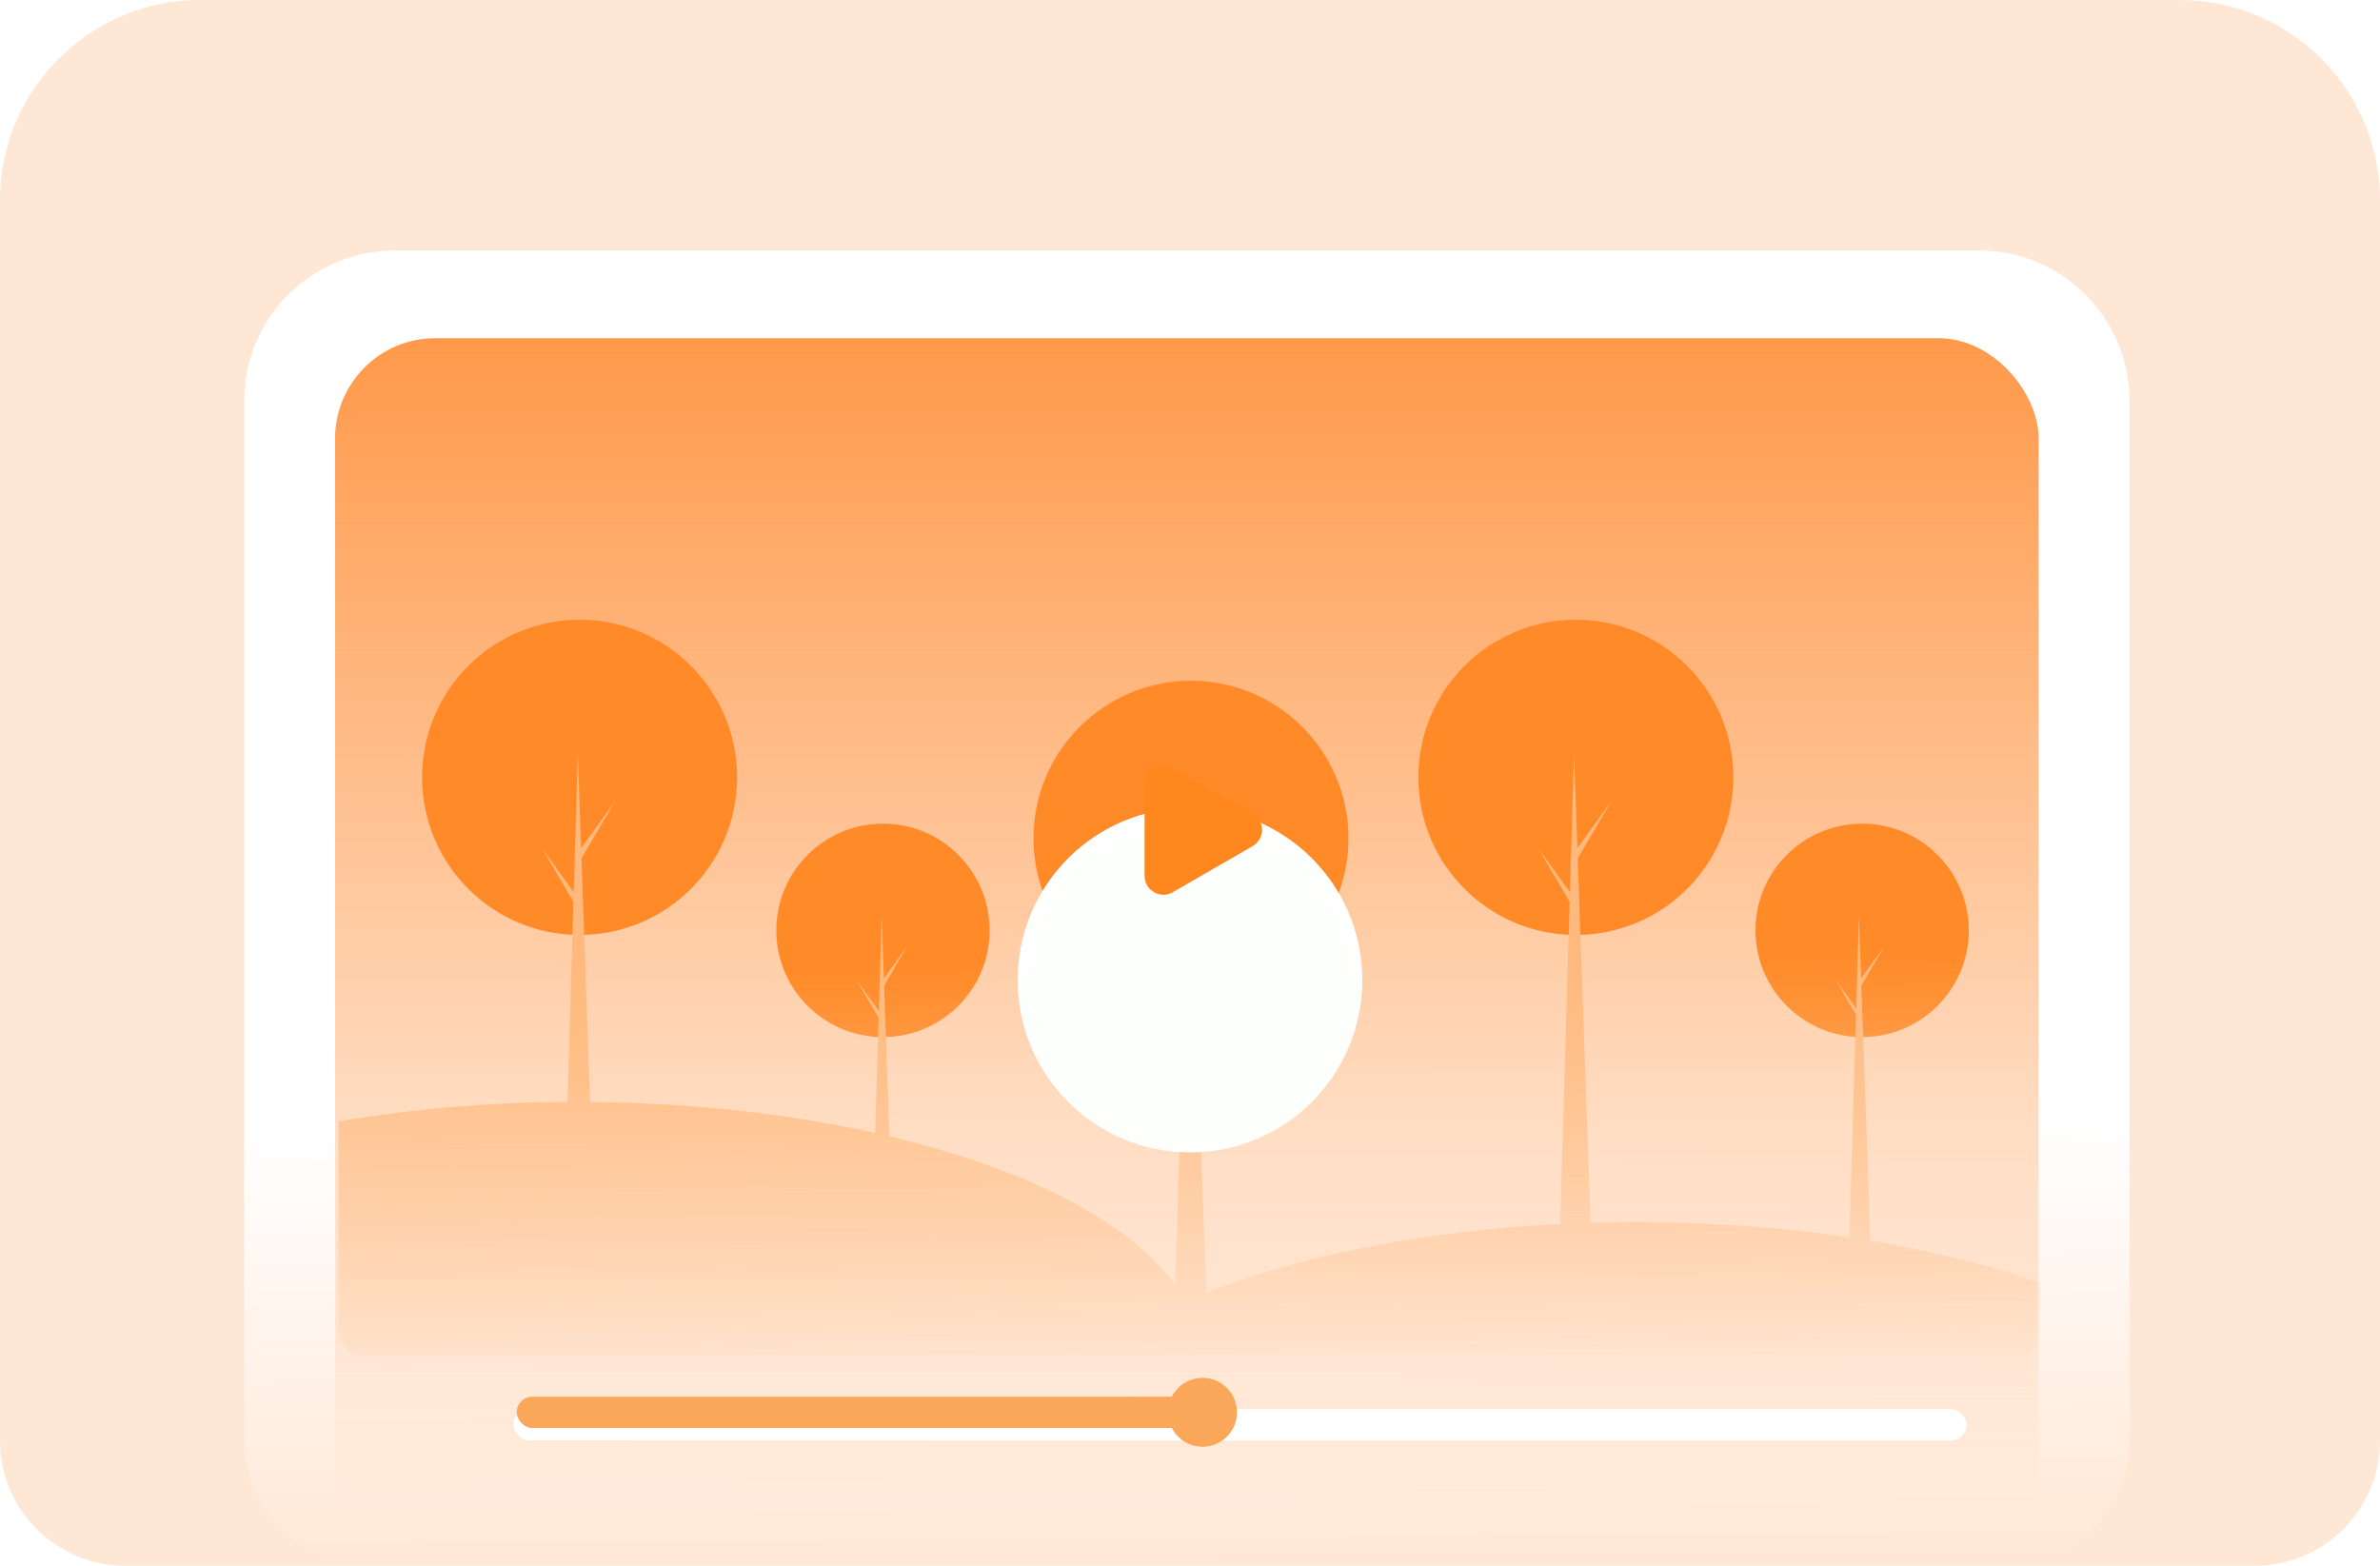
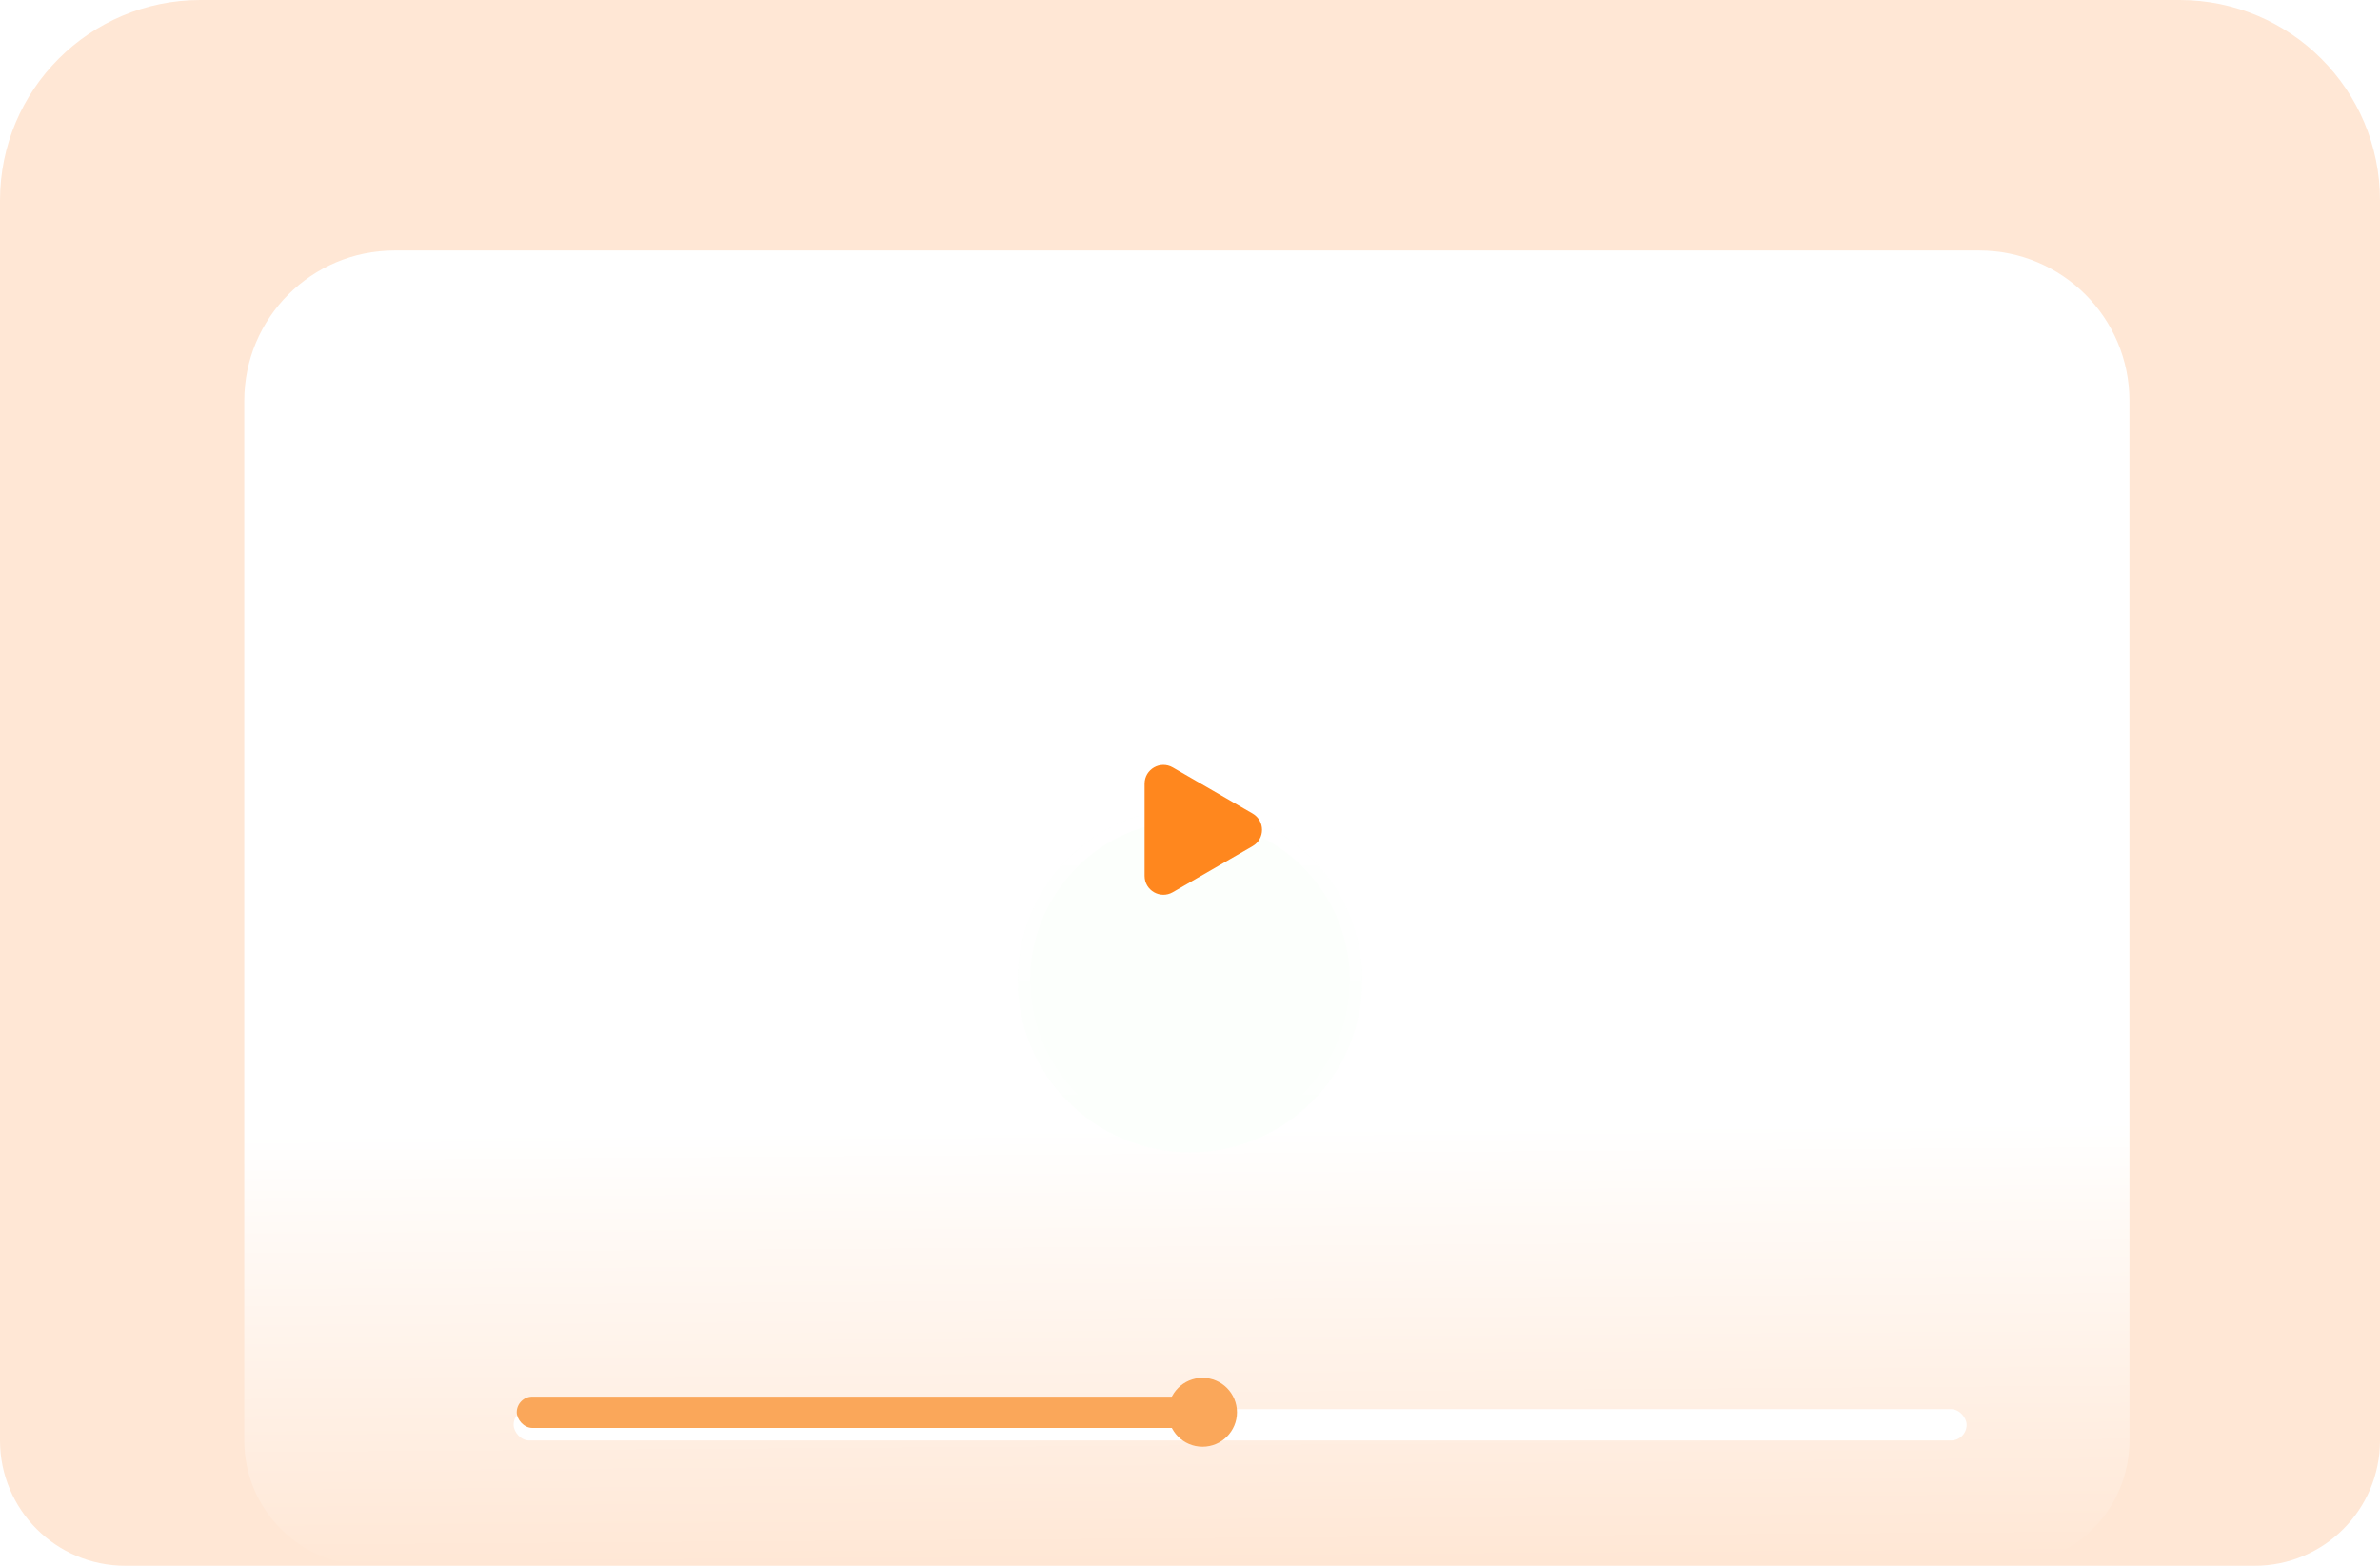
<svg xmlns="http://www.w3.org/2000/svg" width="380" height="250" fill="none">
  <path d="M0 32C0 14.327 14.327 0 32 0h316c17.673 0 32 14.327 32 32v198c0 11.046-8.954 20-20 20H20c-11.046 0-20-8.954-20-20V32Z" fill="#FFE7D5" />
  <mask id="a" style="mask-type:alpha" maskUnits="userSpaceOnUse" x="0" y="0" width="380" height="250">
    <path d="M0 32C0 14.327 14.327 0 32 0h316c17.673 0 32 14.327 32 32v198c0 11.046-8.954 20-20 20H20c-11.046 0-20-8.954-20-20V32Z" fill="#FFE7D5" />
  </mask>
  <g mask="url(#a)">
    <path d="M39 64c0-13.255 10.745-24 24-24h253c13.255 0 24 10.745 24 24v166c0 11.046-8.954 20-20 20H59c-11.046 0-20-8.954-20-20V64Z" fill="url(#b)" />
-     <rect x="53.5" y="54" width="272" height="224" rx="16" fill="url(#c)" />
    <mask id="e" style="mask-type:alpha" maskUnits="userSpaceOnUse" x="53" y="54" width="273" height="224">
-       <rect x="53.5" y="54" width="272" height="224" rx="16" fill="url(#d)" />
-     </mask>
+       </mask>
    <g mask="url(#e)">
      <path d="M140.975 165.591c9.404 0 17.028-7.628 17.028-17.038s-7.624-17.039-17.028-17.039c-9.403 0-17.027 7.629-17.027 17.039 0 9.41 7.624 17.038 17.027 17.038ZM297.317 165.591c9.404 0 17.027-7.628 17.027-17.038s-7.623-17.039-17.027-17.039-17.027 7.629-17.027 17.039c0 9.41 7.623 17.038 17.027 17.038ZM190.157 159.022c13.888 0 25.147-11.267 25.147-25.165s-11.259-25.164-25.147-25.164c-13.889 0-25.148 11.266-25.148 25.164 0 13.898 11.259 25.165 25.148 25.165ZM251.605 149.282c13.888 0 25.148-11.266 25.148-25.164 0-13.898-11.26-25.165-25.148-25.165-13.889 0-25.148 11.267-25.148 25.165s11.259 25.164 25.148 25.164ZM92.54 149.282c13.888 0 25.147-11.266 25.147-25.164 0-13.898-11.259-25.165-25.148-25.165-13.888 0-25.147 11.267-25.147 25.165s11.259 25.164 25.147 25.164Z" fill="#FF8A27" />
      <path fill-rule="evenodd" clip-rule="evenodd" d="M89.903 199.845h5.152l-2.211-62.788 5.396-9.195-5.454 7.551-.534-15.154-.655 22.192-5.036-6.974 4.99 8.505-1.648 55.863Zm164.215 0h-5.15l1.648-55.866-4.99-8.502 5.035 6.971.654-22.189.534 15.156 5.454-7.553-5.396 9.195 2.211 62.788Zm-66.576 9.74h5.15l-2.221-63.069 5.408-9.213-5.466 7.567-.524-14.871-.654 22.189-5.035-6.972 4.99 8.503-1.648 55.866Zm111.154-9.563h-3.487l1.122-38.018-3.247-5.532 3.276 4.536.439-14.873.354 10.069.022-.027 3.744-5.183-3.726 6.349 1.503 42.679Zm-156.032 0h-3.487l1.107-37.516-3.543-6.034 3.575 4.949.451-15.286.355 10.095.043-.053 3.744-5.183-3.747 6.383 1.502 42.645Z" fill="#FFB97C" />
      <path d="M191.765 216.409H57.915a2.694 2.694 0 0 1-.553-.048A3.912 3.912 0 0 1 54 212.492v-33.44a227.728 227.728 0 0 1 38.113-3.1c47.514 0 87.26 13.626 97.227 31.866a18.34 18.34 0 0 1 2.425 8.591Z" fill="#FFB97C" />
      <path d="M325.847 204.864v7.582a3.92 3.92 0 0 1-3.914 3.917H173.841a75.465 75.465 0 0 1 15.346-8.591c18.144-7.786 43.732-12.641 72.082-12.641 24.64 0 47.179 3.653 64.578 9.733Z" fill="#FFB97C" />
    </g>
    <g filter="url(#f)">
      <circle cx="190" cy="132.5" r="27.5" fill="#FCFFFC" />
      <circle cx="190" cy="132.5" r="26.5" stroke="url(#g)" stroke-width="2" />
    </g>
    <path d="M200 129.902c2 1.155 2 4.041 0 5.196l-12.75 7.361c-2 1.155-4.5-.288-4.5-2.598v-14.722c0-2.31 2.5-3.753 4.5-2.598l12.75 7.361Z" fill="#FF871E" />
    <g filter="url(#h)">
      <rect x="82" y="223" width="232" height="5" rx="2.5" fill="#fff" />
    </g>
    <rect x="82.5" y="223" width="108" height="5" rx="2.5" fill="#FAA75A" />
    <circle cx="192" cy="225.5" r="5.5" fill="#FAA75A" />
  </g>
  <defs>
    <linearGradient id="b" x1="184.5" y1="180" x2="185" y2="250" gradientUnits="userSpaceOnUse">
      <stop stop-color="#fff" />
      <stop offset=".998" stop-color="#fff" stop-opacity="0" />
    </linearGradient>
    <linearGradient id="c" x1="190" y1="54" x2="190.003" y2="240" gradientUnits="userSpaceOnUse">
      <stop stop-color="#FF994A" />
      <stop offset="1" stop-color="#FF9543" stop-opacity="0" />
    </linearGradient>
    <linearGradient id="d" x1="189.5" y1="54" x2="191.954" y2="221.993" gradientUnits="userSpaceOnUse">
      <stop offset=".592" stop-color="#FFC395" />
      <stop offset="1" stop-color="#FFC395" stop-opacity="0" />
    </linearGradient>
    <linearGradient id="g" x1="190" y1="105" x2="190" y2="160" gradientUnits="userSpaceOnUse">
      <stop stop-color="#fff" />
      <stop offset="1" stop-color="#fff" stop-opacity="0" />
    </linearGradient>
    <filter id="f" x="146.5" y="93" width="87" height="87" filterUnits="userSpaceOnUse" color-interpolation-filters="sRGB">
      <feFlood flood-opacity="0" result="BackgroundImageFix" />
      <feColorMatrix in="SourceAlpha" values="0 0 0 0 0 0 0 0 0 0 0 0 0 0 0 0 0 0 127 0" result="hardAlpha" />
      <feOffset dy="4" />
      <feGaussianBlur stdDeviation="8" />
      <feComposite in2="hardAlpha" operator="out" />
      <feColorMatrix values="0 0 0 0 0.95 0 0 0 0 0.72 0 0 0 0 0.553 0 0 0 0.38 0" />
      <feBlend in2="BackgroundImageFix" result="effect1_dropShadow_2103_805" />
      <feBlend in="SourceGraphic" in2="effect1_dropShadow_2103_805" result="shape" />
      <feColorMatrix in="SourceAlpha" values="0 0 0 0 0 0 0 0 0 0 0 0 0 0 0 0 0 0 127 0" result="hardAlpha" />
      <feOffset dy="20" />
      <feGaussianBlur stdDeviation="10" />
      <feComposite in2="hardAlpha" operator="arithmetic" k2="-1" k3="1" />
      <feColorMatrix values="0 0 0 0 1 0 0 0 0 0.965 0 0 0 0 0.897 0 0 0 1 0" />
      <feBlend in2="shape" result="effect2_innerShadow_2103_805" />
    </filter>
    <filter id="h" x="78" y="221" width="240" height="13" filterUnits="userSpaceOnUse" color-interpolation-filters="sRGB">
      <feFlood flood-opacity="0" result="BackgroundImageFix" />
      <feColorMatrix in="SourceAlpha" values="0 0 0 0 0 0 0 0 0 0 0 0 0 0 0 0 0 0 127 0" result="hardAlpha" />
      <feOffset dy="2" />
      <feGaussianBlur stdDeviation="2" />
      <feComposite in2="hardAlpha" operator="out" />
      <feColorMatrix values="0 0 0 0 0.867 0 0 0 0 0.751 0 0 0 0 0.668 0 0 0 0.28 0" />
      <feBlend in2="BackgroundImageFix" result="effect1_dropShadow_2103_805" />
      <feBlend in="SourceGraphic" in2="effect1_dropShadow_2103_805" result="shape" />
    </filter>
  </defs>
</svg>